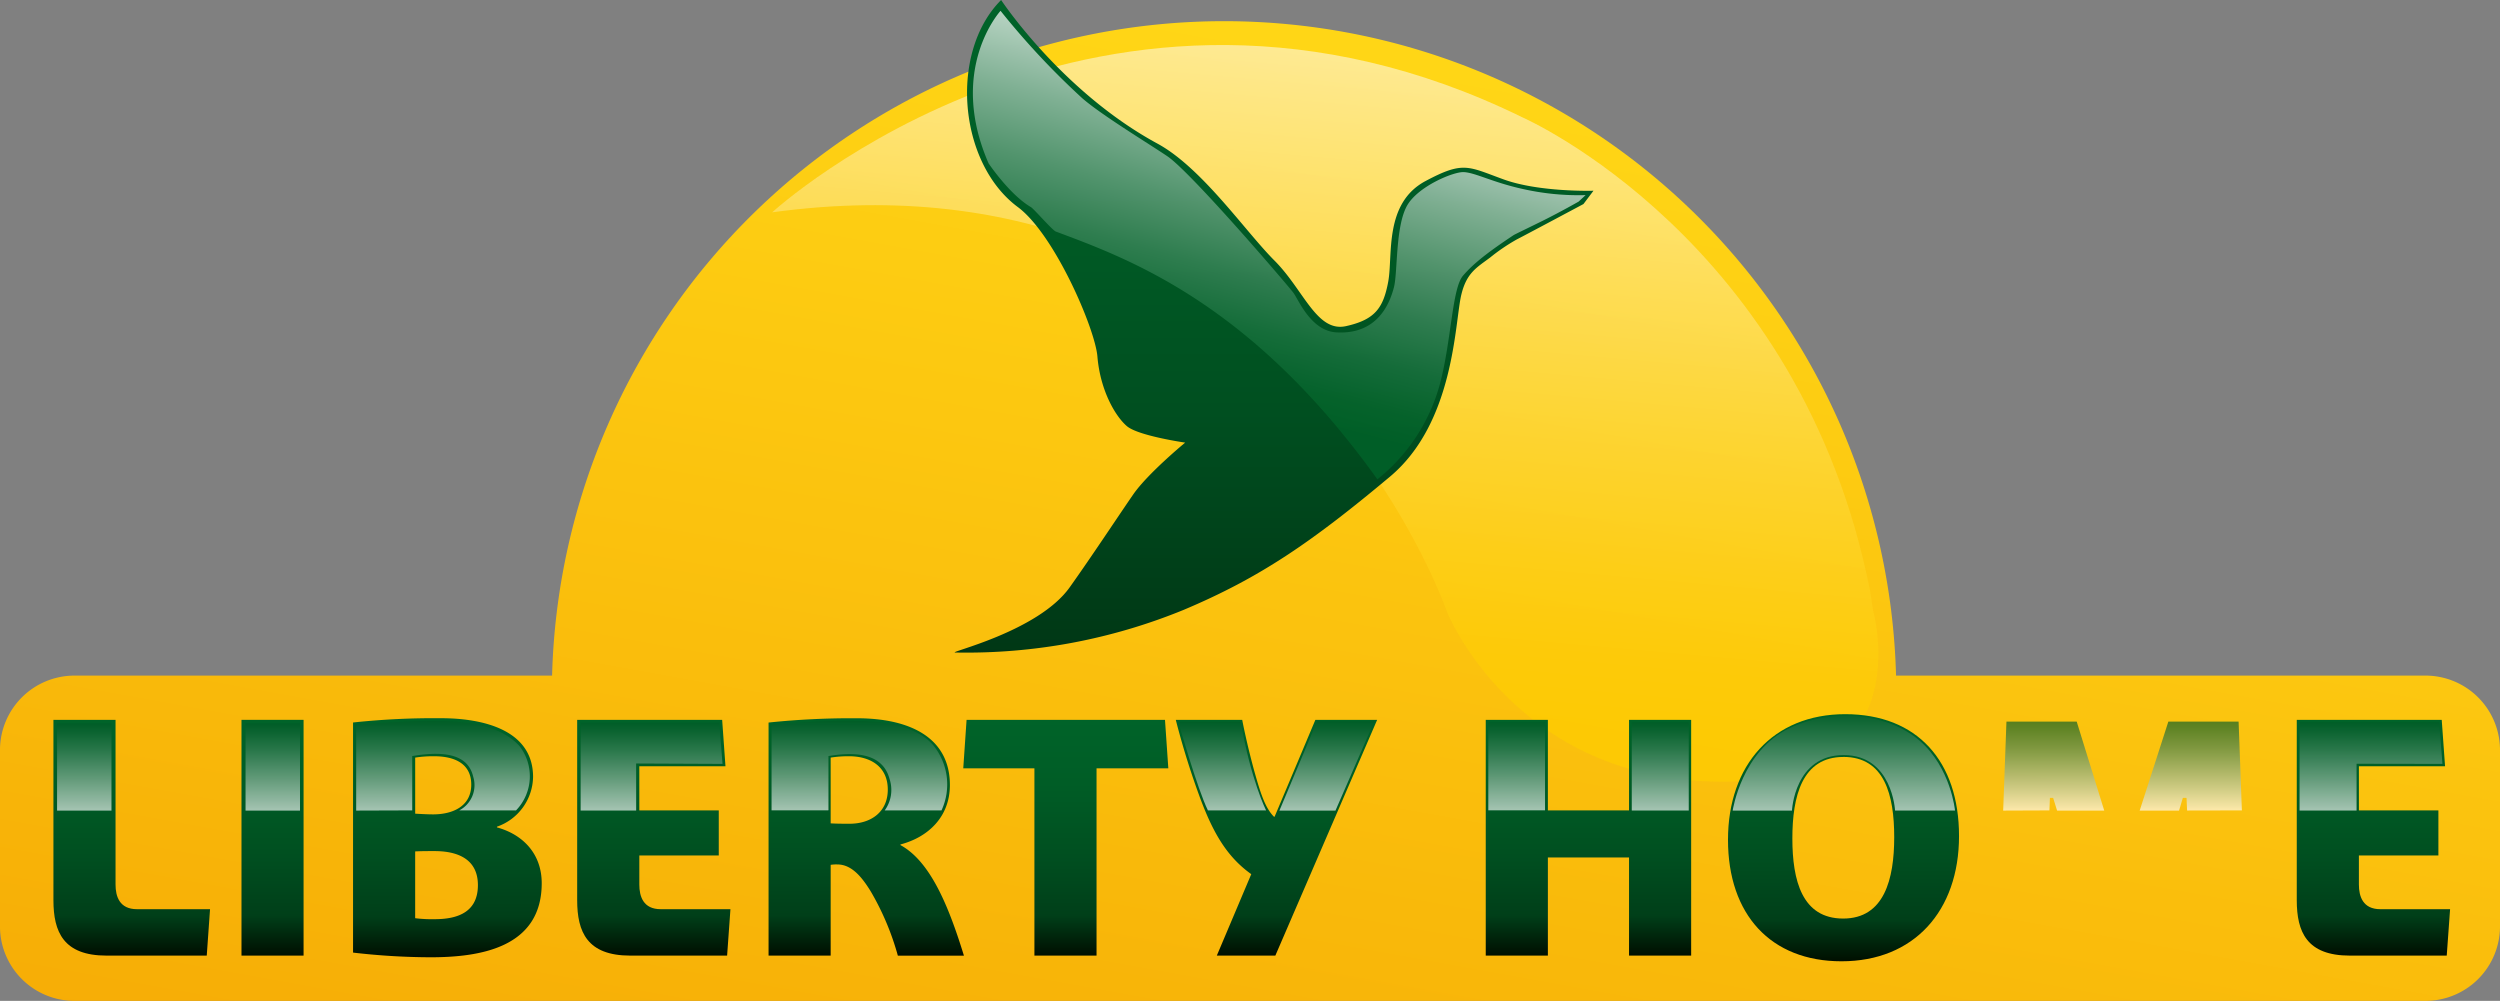
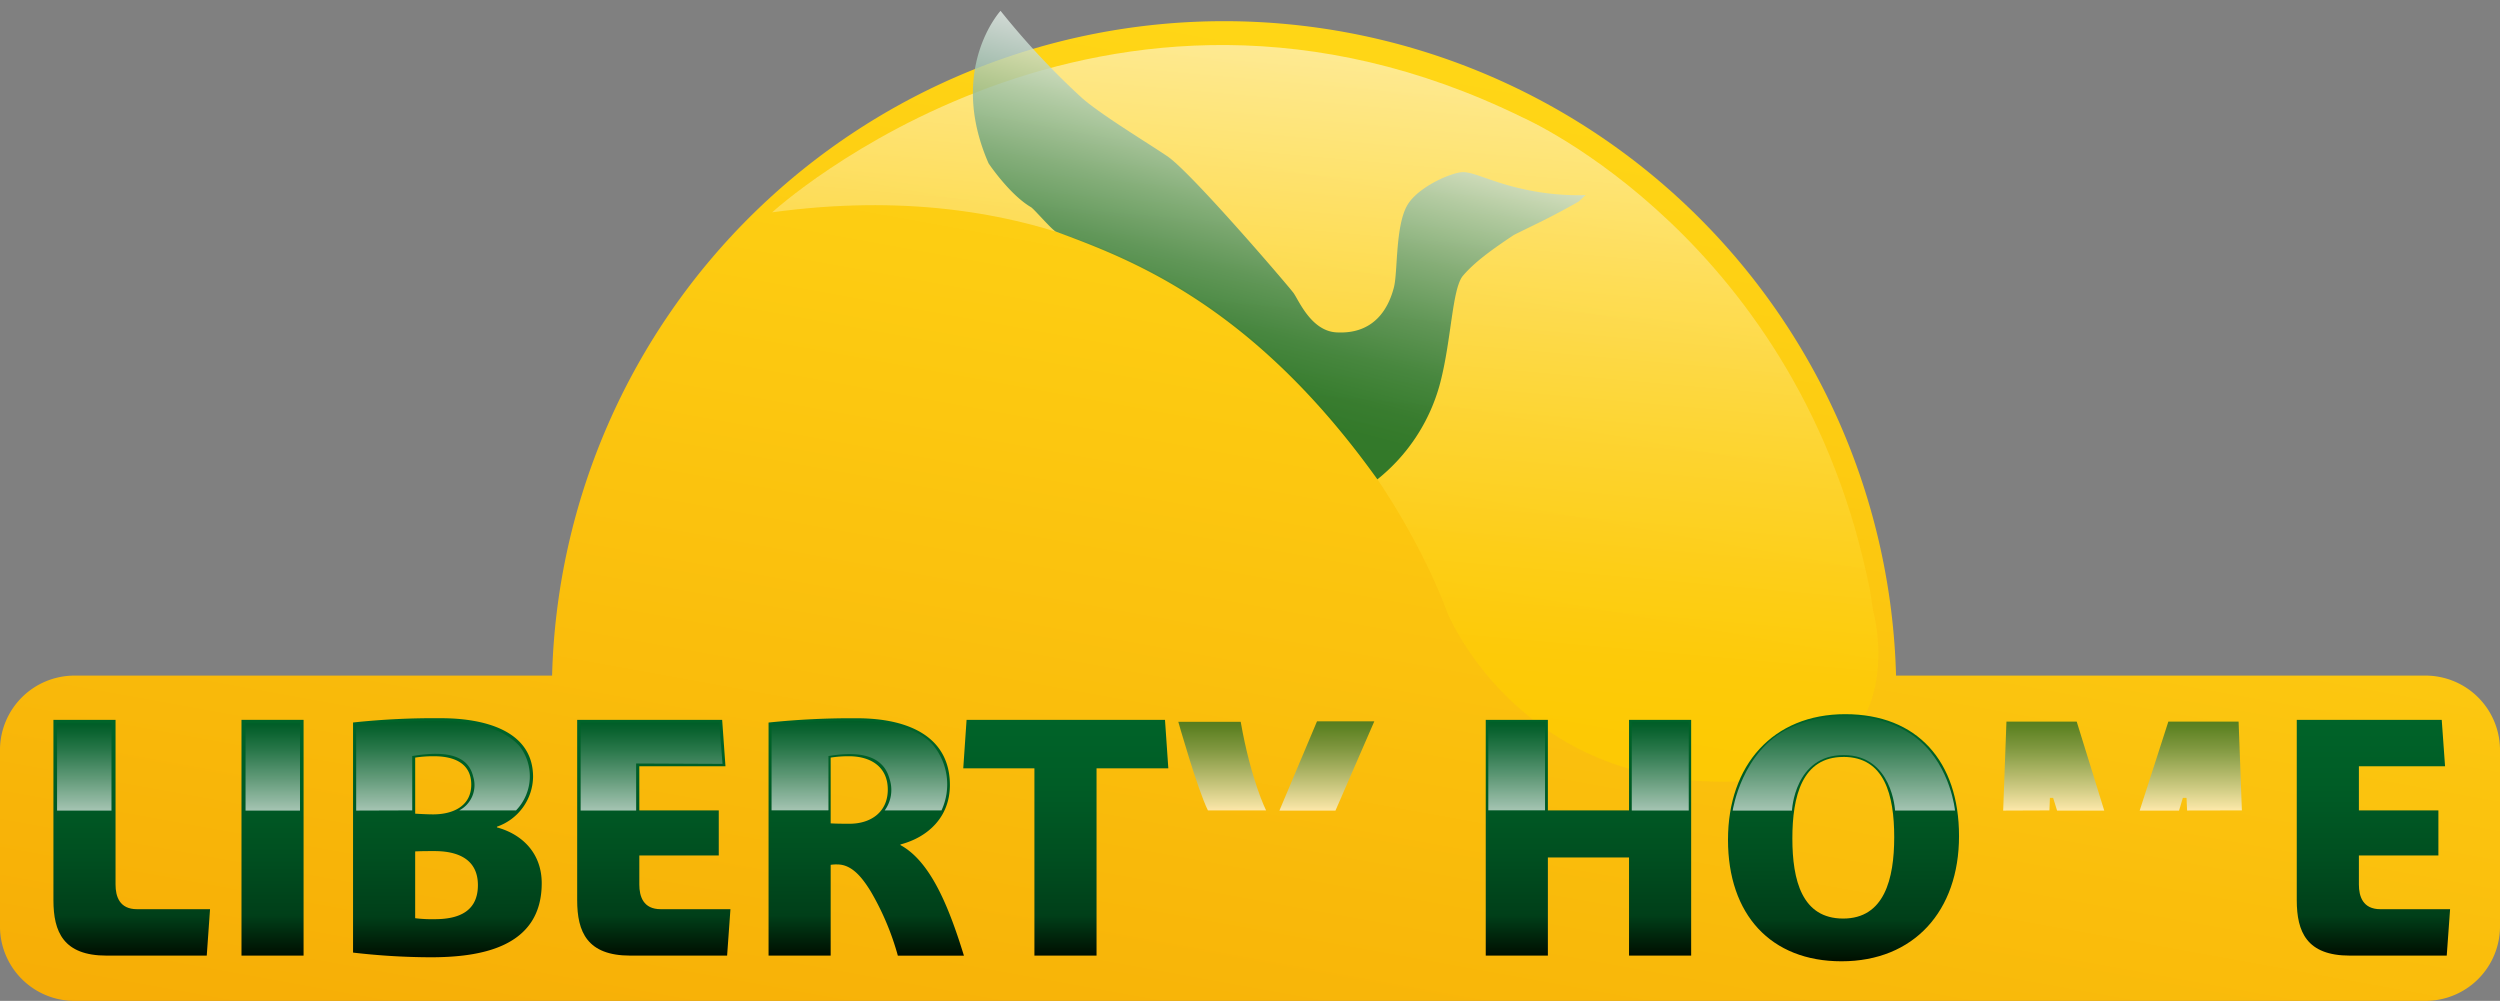
<svg xmlns="http://www.w3.org/2000/svg" xmlns:xlink="http://www.w3.org/1999/xlink" width="355.592" height="142.361" viewBox="0 0 355.592 142.361">
  <rect x="0" y="0" width="355.592" height="142.361" fill="#808080" stroke="none" />
  <defs>
    <linearGradient id="linear-gradient" x1="0.184" y1="1.511" x2="0.816" y2="0.157" gradientUnits="objectBoundingBox">
      <stop offset="0" stop-color="#f49e00" />
      <stop offset="0.38" stop-color="#f8b408" />
      <stop offset="1" stop-color="#ffd616" />
    </linearGradient>
    <linearGradient id="linear-gradient-2" x1="0.56" y1="0.027" x2="0.457" y2="0.901" gradientUnits="objectBoundingBox">
      <stop offset="0" stop-color="#fff" />
      <stop offset="0" stop-color="#fefefb" />
      <stop offset="0.23" stop-color="#feefb0" />
      <stop offset="0.43" stop-color="#fee371" />
      <stop offset="0.62" stop-color="#fed940" />
      <stop offset="0.78" stop-color="#fed21d" />
      <stop offset="0.91" stop-color="#fece07" />
      <stop offset="1" stop-color="#fecd00" />
    </linearGradient>
    <linearGradient id="linear-gradient-3" x1="0.5" x2="0.5" y2="1" gradientUnits="objectBoundingBox">
      <stop offset="0" stop-color="#006329" />
      <stop offset="0.28" stop-color="#005d26" />
      <stop offset="0.63" stop-color="#004f20" />
      <stop offset="1" stop-color="#003715" />
    </linearGradient>
    <linearGradient id="linear-gradient-4" x1="0.309" y1="0.786" x2="0.548" y2="0.117" gradientUnits="objectBoundingBox">
      <stop offset="0" stop-color="#006329" />
      <stop offset="0.09" stop-color="#07672e" />
      <stop offset="0.22" stop-color="#1a733f" />
      <stop offset="0.37" stop-color="#3a865a" />
      <stop offset="0.54" stop-color="#67a27f" />
      <stop offset="0.73" stop-color="#a0c5af" />
      <stop offset="0.93" stop-color="#e4eee8" />
      <stop offset="1" stop-color="#fff" />
    </linearGradient>
    <linearGradient id="linear-gradient-5" x1="0.5" x2="0.5" y2="1" gradientUnits="objectBoundingBox">
      <stop offset="0" stop-color="#006329" />
      <stop offset="0.27" stop-color="#005d26" />
      <stop offset="0.58" stop-color="#004f20" />
      <stop offset="0.83" stop-color="#003f19" />
      <stop offset="1" stop-color="#000f00" />
    </linearGradient>
    <linearGradient id="linear-gradient-6" x1="0.5" y1="0" x2="0.5" y2="1" xlink:href="#linear-gradient-5" />
    <linearGradient id="linear-gradient-7" x1="0.5" y1="0" x2="0.5" y2="1" xlink:href="#linear-gradient-5" />
    <linearGradient id="linear-gradient-9" x1="0.5" y1="0" x2="0.5" y2="1" xlink:href="#linear-gradient-5" />
    <linearGradient id="linear-gradient-10" x1="0.5" y1="0" x2="0.5" y2="1" xlink:href="#linear-gradient-5" />
    <linearGradient id="linear-gradient-16" x1="0.5" x2="0.5" y2="1" gradientUnits="objectBoundingBox">
      <stop offset="0" stop-color="#005a26" />
      <stop offset="0.1" stop-color="#116535" />
      <stop offset="0.31" stop-color="#3f835c" />
      <stop offset="0.59" stop-color="#8ab39b" />
      <stop offset="0.95" stop-color="#eff5f2" />
      <stop offset="1" stop-color="#fff" />
    </linearGradient>
    <linearGradient id="linear-gradient-18" y1="0" y2="1" xlink:href="#linear-gradient-16" />
    <linearGradient id="linear-gradient-19" y1="0" y2="1" xlink:href="#linear-gradient-16" />
    <linearGradient id="linear-gradient-20" y1="0" y2="1" xlink:href="#linear-gradient-16" />
    <linearGradient id="linear-gradient-22" y1="0" y2="1" xlink:href="#linear-gradient-16" />
    <linearGradient id="linear-gradient-23" y1="0" y2="1" xlink:href="#linear-gradient-16" />
    <linearGradient id="linear-gradient-27" y1="0" y2="1" xlink:href="#linear-gradient-16" />
    <linearGradient id="linear-gradient-29" x1="-25.046" y1="0" x2="-25.046" y2="1" xlink:href="#linear-gradient-16" />
  </defs>
  <g id="Logo_LH_vectoriel-01" data-name="Logo LH vectoriel-01" transform="translate(-13.68 -23.17)">
    <path id="Tracé_45285" data-name="Tracé 45285" d="M358.678,125.334h-75.31a95.614,95.614,0,0,0-191.161,0H24.278a10.6,10.6,0,0,0-10.6,10.6V161a10.6,10.6,0,0,0,10.6,10.6h334.4A10.6,10.6,0,0,0,369.272,161V135.938A10.6,10.6,0,0,0,358.678,125.334Z" transform="translate(0 -6.069)" fill="url(#linear-gradient)" />
    <path id="Tracé_45286" data-name="Tracé 45286" d="M344.88,66.291S391.69,23.37,451.652,52.8c0,0,39.452,17.289,49.384,67.233,0,0,.073.322.441,2.9,0,0,7.222,25.2-22.936,24.315-28.328-.816-37.645-24.083-37.645-24.083s-22.9-66.878-96.015-56.881Z" transform="translate(-221.378 -12.913)" opacity="0.7" fill="url(#linear-gradient-2)" />
-     <path id="Tracé_45287" data-name="Tracé 45287" d="M429.79,23.17s8.625,13.048,22.243,20.429c6.32,3.432,12.484,12.481,16.642,16.639s6,10.243,10.167,9.321,5.315-2.623,6.008-6.317-.647-11.151,5.315-14.325c5.392-2.872,6.008-2.076,11.1-.229S514.046,50.3,514.046,50.3l-1.426,1.893s-8.585,4.583-9.51,5.047a27.24,27.24,0,0,0-3.76,2.557c-1.85,1.4-3.346,2.122-4.105,5.305-.945,3.956-.945,18.171-10.163,25.881-11.155,9.331-18.473,14.361-29.346,18.94a81.474,81.474,0,0,1-32.469,6.058c-1.263,0,11.788-2.941,16.294-9.294,3.213-4.516,6.927-10.16,9.009-13.174s7.4-7.388,7.4-7.388-6.668-.955-8.293-2.344-3.787-5.05-4.191-9.911c-.332-3.976-6.124-17.4-11.324-21.252-8.475-6.29-9.769-22.044-2.371-29.445Z" transform="translate(-273.715 0)" fill="url(#linear-gradient-3)" />
    <path id="Tracé_45288" data-name="Tracé 45288" d="M488.546,94.449a26.074,26.074,0,0,0,8.9-13.6c1.645-6.221,1.711-13.509,3.266-15.356,1.572-1.837,3.773-3.492,7.189-5.766.133-.1,2.487-1.224,4.191-2.072,2.557-1.27,5.073-2.709,5.073-2.709l.995-.922a35.955,35.955,0,0,1-8.93-.872c-4.294-.938-6.764-2.331-8.416-2.4-1.472-.066-6.565,2.062-8.068,4.8-1.661,3.008-1.3,9.483-1.854,11.6s-2.232,6.754-8.217,6.393c-3.591-.232-5.335-4.616-6.075-5.62S462.069,50.8,458.667,48.495c-2.606-1.764-9.314-5.833-12.07-8.223A109.541,109.541,0,0,1,434.942,27.81s-7.577,8.25-1.7,21.7c0,0,2.981,4.447,6.025,6.224.424.249,3.037,3.286,3.538,3.475,10.564,3.936,27.883,10.273,45.733,35.241Z" transform="translate(-278.947 -3.101)" opacity="0.8" fill="url(#linear-gradient-4)" />
    <path id="Tracé_45289" data-name="Tracé 45289" d="M58.405,365.484H44.154c-6.128,0-7.554-3.369-7.554-7.882V331.95h8.834v23.423c0,1.7.567,3.508,3.041,3.508h10.4l-.468,6.6Z" transform="translate(-15.32 -206.392)" fill="url(#linear-gradient-5)" />
    <path id="Tracé_45290" data-name="Tracé 45290" d="M117.27,365.484V331.95h8.83v33.534Z" transform="translate(-69.241 -206.392)" fill="url(#linear-gradient-6)" />
    <path id="Tracé_45291" data-name="Tracé 45291" d="M176.135,365.254a97.7,97.7,0,0,1-11.015-.666V331.86a108.331,108.331,0,0,1,12.541-.61c5.65,0,13.065,1.519,13.065,8.356a7.632,7.632,0,0,1-5.136,7.073v.1c3.8,1.041,6.367,3.853,6.367,7.938C191.955,363.925,183.122,365.254,176.135,365.254Zm.524-28.593a16.408,16.408,0,0,0-2.7.192v7.975c.806.046,1.754.1,2.56.1,2.756,0,5.415-1.137,5.415-4.228s-2.517-4.039-5.272-4.039Zm.053,13.489c-.862,0-1.857,0-2.756.046v9.5a19.153,19.153,0,0,0,2.8.139c3.372,0,6.124-1.088,6.124-4.841S179.939,350.151,176.712,350.151Z" transform="translate(-101.224 -205.924)" fill="url(#linear-gradient-7)" />
    <path id="Tracé_45292" data-name="Tracé 45292" d="M282.588,365.484H268.814c-6.131,0-7.554-3.369-7.554-7.882V331.95h20.622l.471,6.605H270.1v6.274h11.3v6.41H270.1v4.135c0,1.7.567,3.508,3.037,3.508h9.924l-.474,6.6Z" transform="translate(-165.485 -206.392)" fill="url(#linear-gradient-5)" />
    <path id="Tracé_45293" data-name="Tracé 45293" d="M361.747,365.029a38.118,38.118,0,0,0-3.846-9.119c-1.141-1.847-2.616-3.846-4.752-3.846a5.175,5.175,0,0,0-.955.056v12.912H343.36V331.88a114.267,114.267,0,0,1,12.534-.61c7.65,0,13.257,2.8,13.257,9.493,0,4.609-3.18,7.451-7.03,8.456v.093c4.185,2.281,6.794,8.456,9.026,15.724h-9.4Zm-6.937-28.354a16.128,16.128,0,0,0-2.616.192v9.354c.905.053,1.8.053,2.709.053,2.948,0,5.415-1.618,5.415-4.854s-2.421-4.745-5.511-4.745Z" transform="translate(-220.362 -205.938)" fill="url(#linear-gradient-9)" />
    <path id="Tracé_45294" data-name="Tracé 45294" d="M445.837,338.844v26.64H437v-26.64H426.88l.471-6.894h28.221l.474,6.894Z" transform="translate(-276.188 -206.392)" fill="url(#linear-gradient-10)" />
-     <path id="Tracé_45295" data-name="Tracé 45295" d="M532.192,365.484h-8.316l4.9-11.586c-3.611-2.563-5.557-6.181-7.365-11.072a112.614,112.614,0,0,1-3.372-10.876h9.45c.381,2,1.045,4.848,1.714,7.272.948,3.419,1.615,5.315,2.8,6.506h.093l5.8-13.778h8.787L532.2,365.484Z" transform="translate(-337.12 -206.392)" fill="url(#linear-gradient-5)" />
    <path id="Tracé_45296" data-name="Tracé 45296" d="M671.38,365.484v-13.96H659.837v13.96H651V331.95h8.837v12.879H671.38V331.95h8.837v33.534Z" transform="translate(-425.992 -206.392)" fill="url(#linear-gradient-5)" />
    <path id="Tracé_45297" data-name="Tracé 45297" d="M771.055,364.668c-10.07,0-16.145-6.648-16.145-17.286s6.413-17.863,16.669-17.863,16.192,6.7,16.192,17.342S781.361,364.668,771.055,364.668Zm.279-29.064c-5.892,0-7.268,5.6-7.268,11.586s1.379,11.4,7.225,11.4,7.262-5.6,7.262-11.582S777.176,335.6,771.334,335.6Z" transform="translate(-495.446 -204.768)" fill="url(#linear-gradient-5)" />
    <path id="Tracé_45298" data-name="Tracé 45298" d="M896.863,365.484l-.2-13.247c-.043-2.431-.089-6.894-.089-8.933h-.1c-.57,2.424-1.19,5.6-2.086,8.27l-3.187,9.636H882.8l-3.09-9.59c-.9-2.891-1.522-6.081-1.993-8.22h-.1c0,2.139,0,6.121-.046,8.552l-.335,13.532h-7.6l1.293-33.534h10.438l3.853,12.163c.905,2.9,1.711,5.889,2.324,8.645h.053c.71-2.759,1.608-5.985,2.513-8.741l3.943-12.067h10.448l1.234,33.534Z" transform="translate(-572.133 -206.392)" fill="url(#linear-gradient-10)" />
    <path id="Tracé_45299" data-name="Tracé 45299" d="M1020.218,365.484H1006.44c-6.128,0-7.55-3.369-7.55-7.882V331.95h20.618l.474,6.605h-12.255v6.274h11.307v6.41h-11.307v4.135c0,1.7.57,3.508,3.047,3.508h9.924l-.477,6.6Z" transform="translate(-658.525 -206.392)" fill="url(#linear-gradient-5)" />
    <rect id="Rectangle_3084" data-name="Rectangle 3084" width="7.739" height="12.415" transform="translate(21.797 126.052)" opacity="0.65" fill="url(#linear-gradient-16)" />
    <rect id="Rectangle_3085" data-name="Rectangle 3085" width="7.746" height="12.415" transform="translate(48.606 126.052)" opacity="0.65" fill="url(#linear-gradient-16)" />
    <rect id="Rectangle_3086" data-name="Rectangle 3086" width="8.068" height="12.527" transform="translate(225.373 125.9)" opacity="0.65" fill="url(#linear-gradient-18)" />
    <rect id="Rectangle_3087" data-name="Rectangle 3087" width="8.107" height="12.554" transform="translate(245.776 125.9)" opacity="0.65" fill="url(#linear-gradient-19)" />
    <path id="Tracé_45300" data-name="Tracé 45300" d="M270.655,345.621h-7.9V333.11h19.72l.464,5.879-12.289-.056Z" transform="translate(-166.488 -207.167)" opacity="0.65" fill="url(#linear-gradient-20)" />
-     <path id="Tracé_45301" data-name="Tracé 45301" d="M1008.2,345.541h-8.111V332.99h19.862l.464,5.919-12.216-.02Z" transform="translate(-659.328 -207.087)" opacity="0.65" fill="url(#linear-gradient-16)" />
    <path id="Tracé_45302" data-name="Tracé 45302" d="M174.4,345.166l-7.925.027v-12.11a92.741,92.741,0,0,1,13-.59c6.619.245,9,2.255,10.16,3.435a7,7,0,0,1-.421,9.238h-8.078a4.051,4.051,0,0,0,1.993-4.765c-.57-2.454-2.722-3.969-8.681-2.964v7.729" transform="translate(-102.133 -206.729)" opacity="0.65" fill="url(#linear-gradient-22)" />
    <path id="Tracé_45303" data-name="Tracé 45303" d="M352.674,345.091H344.64V333.018a85.185,85.185,0,0,1,12.836-.627c6.622.235,9.039,2.162,10.137,3.409a8.812,8.812,0,0,1,1.2,9.3h-8.078a4.969,4.969,0,0,0,.7-4.443c-.65-2.434-2.742-4.294-8.7-3.289v7.7" transform="translate(-221.217 -206.661)" opacity="0.65" fill="url(#linear-gradient-23)" />
    <path id="Tracé_45304" data-name="Tracé 45304" d="M437.9,345.357v-6.34H427.76l.468-6.307h27.6l.481,6.333H446.12v6.313Z" transform="translate(-276.776 -206.9)" opacity="0.65" fill="url(#linear-gradient-20)" />
    <path id="Tracé_45305" data-name="Tracé 45305" d="M523.331,345.4h8.276s-2.155-4.287-3.611-12.6H519.12S521.809,342.3,523.331,345.4Z" transform="translate(-337.842 -206.96)" opacity="0.65" fill="url(#linear-gradient-16)" />
    <path id="Tracé_45306" data-name="Tracé 45306" d="M562.49,345.29h7.975l5.521-12.69h-8.15Z" transform="translate(-366.831 -206.826)" opacity="0.65" fill="url(#linear-gradient-16)" />
    <path id="Tracé_45307" data-name="Tracé 45307" d="M756.92,343.684s1.27-8.532,8.134-11.745c6.247-2.925,13.98-2.062,18.46,1.81,4.457,3.853,5.03,9.931,5.03,9.931h-8.528s-.391-7.892-7.308-7.892c-7,0-7.355,7.9-7.355,7.9h-8.429Z" transform="translate(-496.79 -205.221)" opacity="0.65" fill="url(#linear-gradient-27)" />
    <path id="Tracé_45308" data-name="Tracé 45308" d="M872.95,345.357l.467-12.657h9.991l3.919,12.657H880.62l-.564-1.81H879.6l-.073,1.784Z" transform="translate(-574.346 -206.893)" opacity="0.65" fill="url(#linear-gradient-16)" />
    <path id="Tracé_45309" data-name="Tracé 45309" d="M946.047,345.33l-.468-12.63h-9.991l-4.079,12.657h5.6l.541-1.81h.521l.083,1.8Z" transform="translate(-613.488 -206.893)" opacity="0.65" fill="url(#linear-gradient-29)" />
  </g>
</svg>